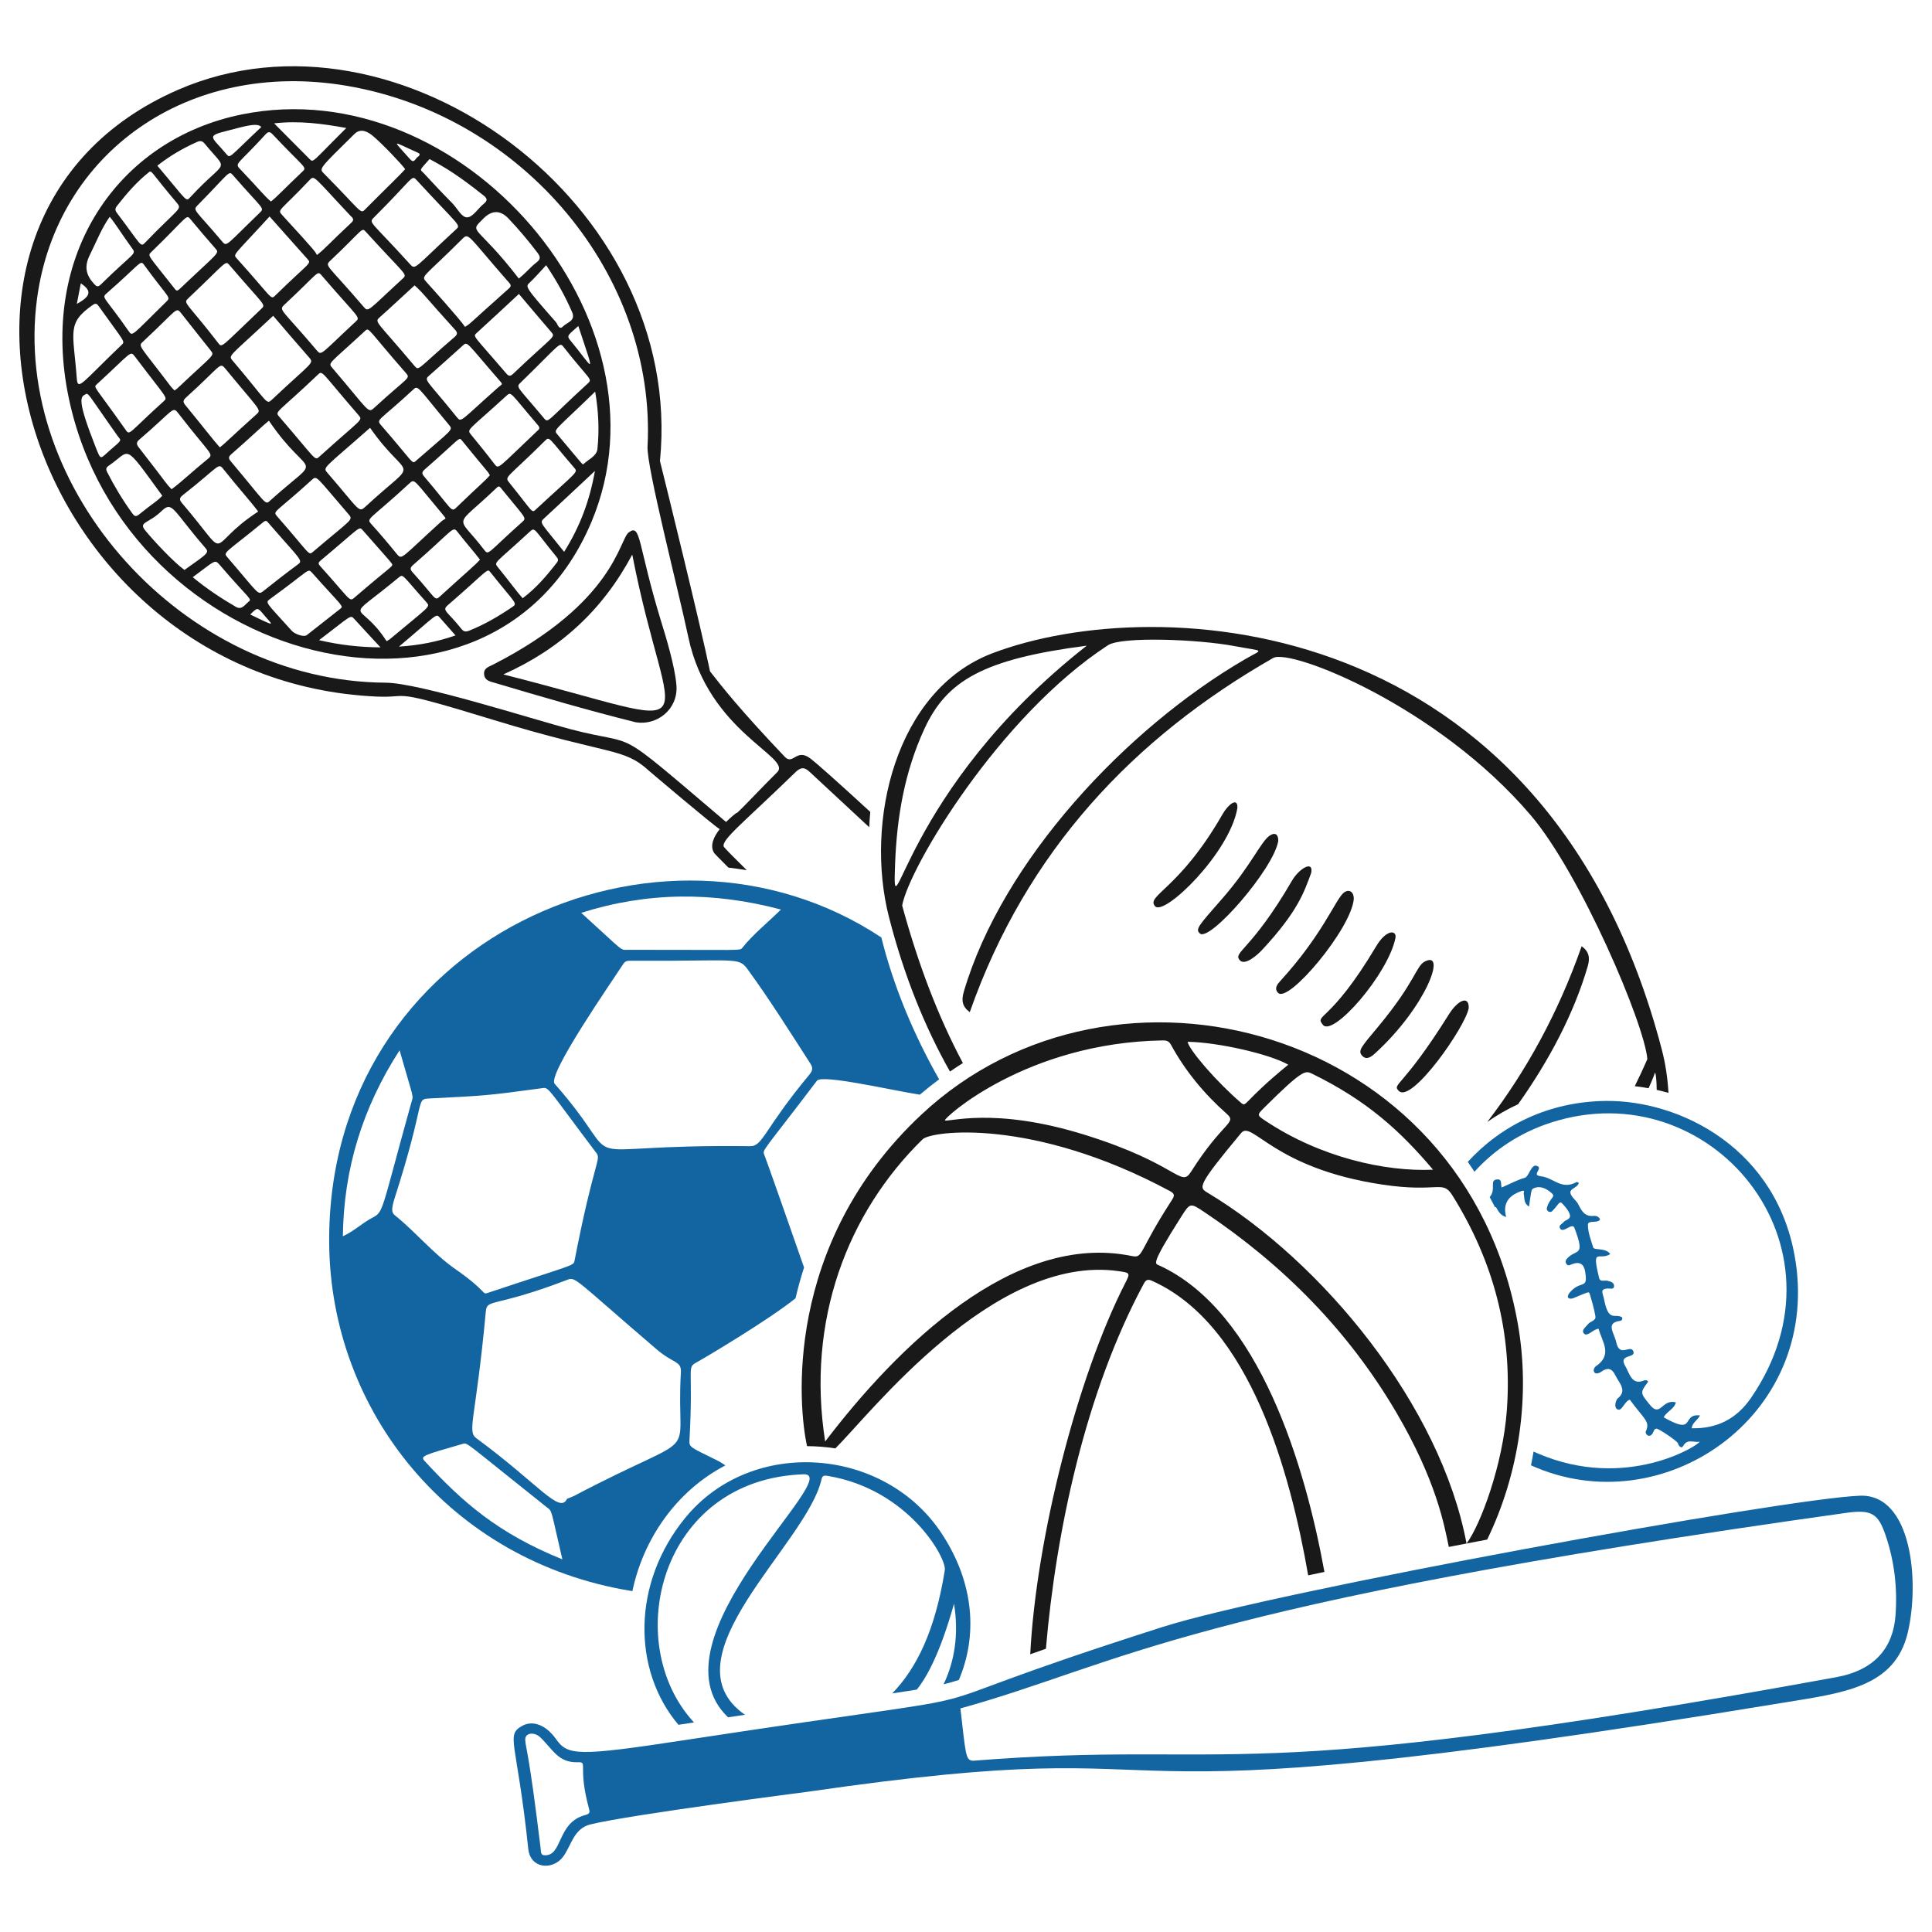
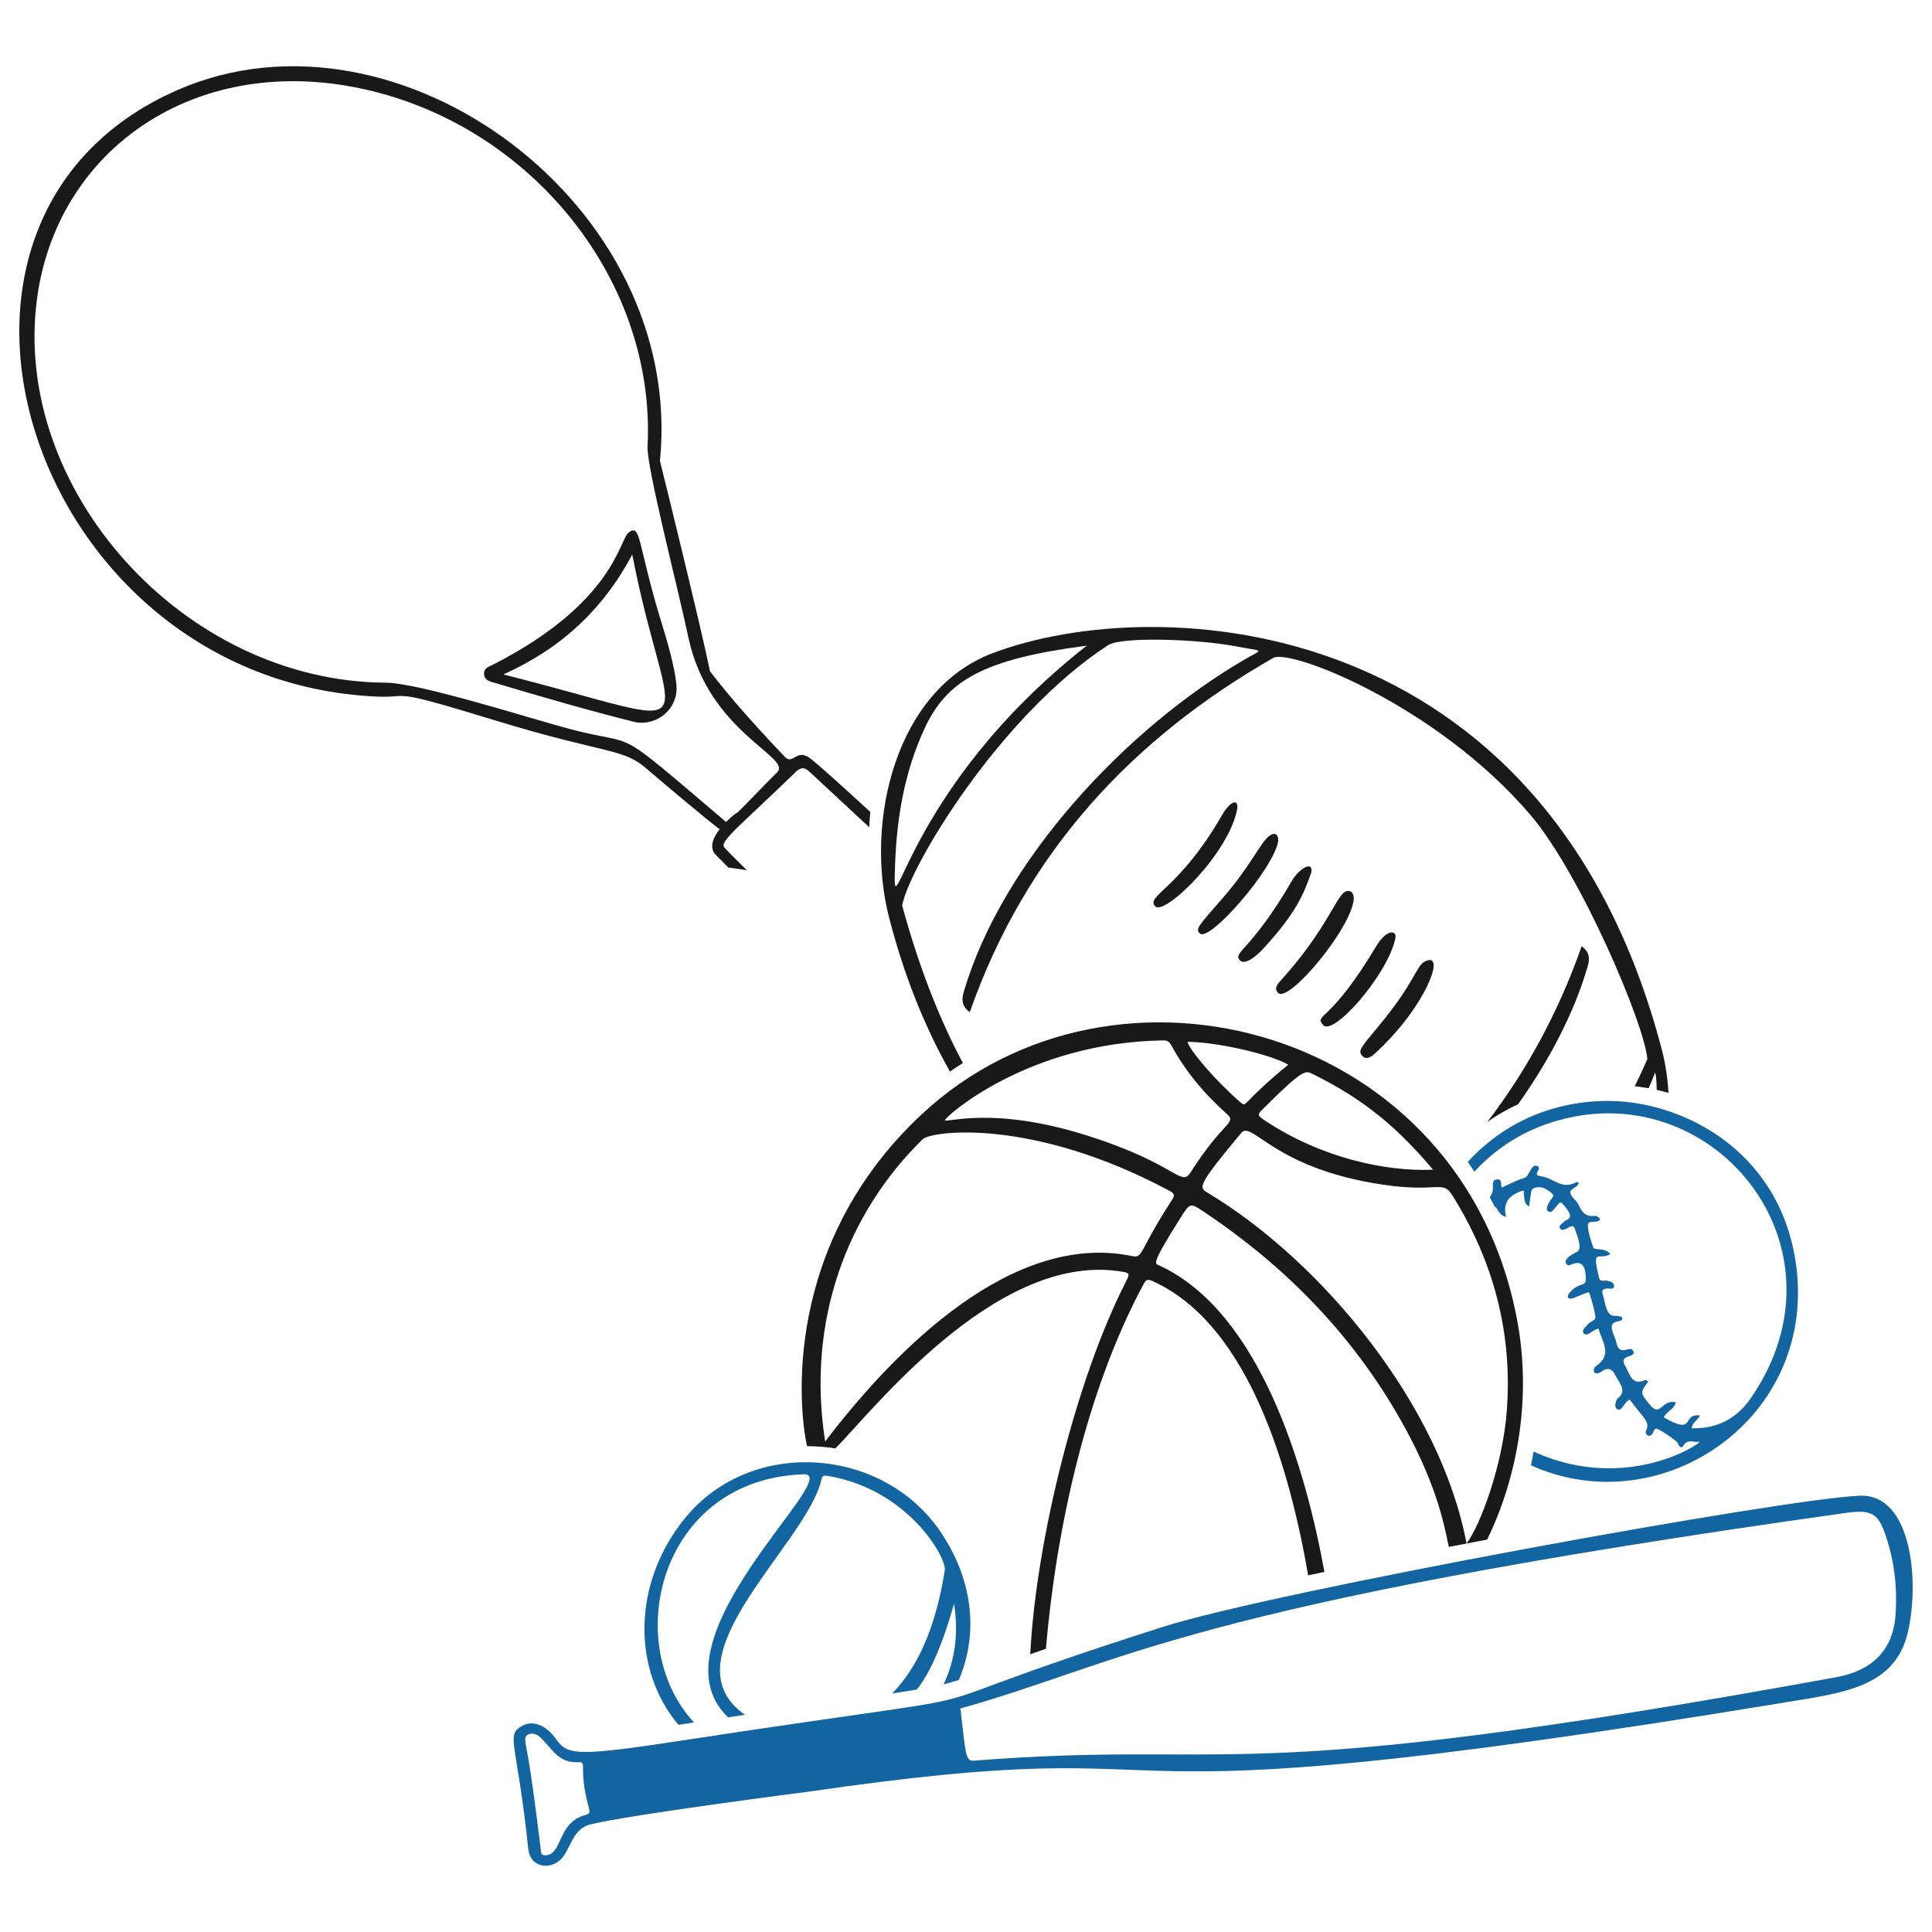
<svg xmlns="http://www.w3.org/2000/svg" version="1.1" width="175" height="175">
  <svg fill="none" viewBox="0 0 200 200" id="Doing-Sports--Streamline-Brooklyn.svg" x="0" y="0" width="175" height="175">
    <desc>Doing Sports Streamline Illustration: https://streamlinehq.com</desc>
    <g id="doing-sports--hobbies-leisure-doing-sports">
      <g id="racket">
-         <path id="vector" fill="#191919" d="M25.041 11.844C12.231 14.436 3.985 26.335 7.127 41.24C12.998 69.082 50.905 78.702 61.251 53.973C69.986 33.097 47.815 7.234 25.04 11.843L25.041 11.844ZM27.291 61.162C26.671 61.653 26.869 61.556 23.556 57.71C23.066 57.142 23.21 57.361 27.24 54.063C27.566 53.795 27.648 53.974 27.813 54.164C31.229 58.101 31.423 58.006 30.78 58.474C29.598 59.339 28.444 60.252 27.291 61.162ZM25.905 63.612C26.649 62.87 26.664 62.86 27.273 63.595C28.192 64.702 28.834 65.037 25.905 63.612ZM47.048 34.894C43.186 38.205 43.383 38.443 42.901 37.869C38.98 33.19 38.714 33.37 39.315 32.838C40.47 31.815 41.22 31.093 42.915 29.542C43.795 30.3 44.179 30.924 47.09 34.114C47.391 34.443 47.368 34.619 47.048 34.894ZM47.896 35.779C48.425 35.301 48.242 35.415 51.736 39.424C52.095 39.836 51.984 39.739 51.561 40.113C47.629 43.59 47.773 43.784 47.285 43.177C44.167 39.303 43.854 39.389 44.407 38.901C45.58 37.87 46.736 36.824 47.897 35.78L47.896 35.779ZM42.004 38.6C42.542 39.214 42.266 38.973 38.774 42.186C38.065 42.839 38.279 42.615 34.41 38.098C33.924 37.53 34.017 37.75 37.796 34.251C38.223 33.855 38.013 34.043 42.005 38.599L42.004 38.6ZM36.805 33.306C33.197 36.657 33.288 36.855 32.806 36.285C29.175 31.992 28.811 32.128 29.436 31.547C32.99 28.234 32.834 27.976 33.266 28.477C37.184 33.028 37.353 32.796 36.805 33.306ZM31.938 36.935C32.571 37.653 32.416 37.35 28.18 41.345C27.535 41.953 27.809 41.717 24.085 37.338C23.595 36.761 23.72 36.967 28.279 32.691C29.55 34.171 30.728 35.564 31.937 36.934L31.938 36.935ZM27.04 31.98C22.756 36.046 23.01 36.052 22.56 35.471C19.184 31.101 18.904 31.433 19.544 30.828C23.482 27.106 23.31 26.922 23.762 27.451C27.404 31.714 27.56 31.487 27.04 31.98ZM21.778 36.243C22.26 36.855 22.178 36.59 18.375 40.192C18.295 40.268 18.194 40.328 18.069 40.424C17.923 40.27 17.793 40.153 17.688 40.016C14.378 35.633 14.26 35.867 14.82 35.348C18.384 32.039 18.201 31.718 18.763 32.436C19.76 33.711 20.775 34.973 21.778 36.243ZM19.242 41.166C22.992 37.784 22.717 37.42 23.367 38.21C26.831 42.424 27.088 42.403 26.584 42.856C23.862 45.302 23.319 45.889 22.755 46.31C22.117 45.608 21.105 44.271 19.21 41.969C18.957 41.662 18.901 41.473 19.243 41.164L19.242 41.166ZM23.912 47.05C25.961 45.264 27.072 44.164 27.84 43.554C32.171 49.949 33.626 46.716 27.92 51.862C27.433 52.301 27.58 52.146 23.921 47.791C23.716 47.547 23.572 47.347 23.913 47.05H23.912ZM28.888 43.117C28.416 42.571 28.737 42.761 32.909 38.782C33.412 38.302 33.225 38.495 37.118 42.98C37.599 43.533 37.46 43.299 33.046 47.285C32.561 47.723 32.742 47.581 28.889 43.116L28.888 43.117ZM38.31 44.287C42.376 50.109 43.598 47.122 37.864 52.418C37.101 53.122 37.312 52.899 33.903 48.957C33.383 48.356 33.481 48.553 38.31 44.287ZM39.46 44.03C38.888 43.372 39.239 43.62 42.735 40.366C43.304 39.836 43.128 39.965 46.444 43.94C46.955 44.551 46.888 44.349 43.044 47.718C42.629 48.083 42.837 47.913 39.46 44.03ZM43.967 48.596C47.651 45.389 47.484 45.188 47.816 45.597C50.724 49.183 50.386 48.641 50.715 49.195C50.157 49.84 49.798 50.072 47.234 52.546C46.678 53.082 46.818 52.731 43.901 49.318C43.641 49.014 43.678 48.847 43.967 48.596ZM48.754 44.985C48.288 44.417 48.467 44.594 52.412 40.983C52.947 40.494 52.764 40.602 55.693 44.023C55.981 44.358 55.76 44.475 55.544 44.678C51.479 48.518 51.64 48.632 51.17 48.015C50.388 46.989 49.572 45.983 48.753 44.984L48.754 44.985ZM52.377 38.625C49.026 34.707 48.922 34.854 49.333 34.481C50.799 33.152 52.239 31.799 53.715 30.431C54.847 31.766 55.947 33.073 57.06 34.368C57.546 34.933 57.369 34.656 53.095 38.718C52.77 39.028 52.597 38.882 52.377 38.625ZM52.701 29.844C48.176 33.871 48.828 33.398 48.138 33.837C47.649 33.075 44.512 29.603 44.154 29.206C43.537 28.522 43.765 28.821 47.816 24.774C48.551 24.039 48.305 24.256 52.628 29.183C52.813 29.395 53.014 29.565 52.701 29.844ZM47.214 23.741C42.785 27.819 43.028 27.993 42.417 27.318C38.39 22.867 38.116 23.101 38.716 22.504C42.779 18.46 42.598 18.07 43.099 18.613C47.563 23.461 47.735 23.262 47.214 23.741ZM41.669 28.86C38.04 32.189 38.153 32.359 37.638 31.755C33.855 27.325 33.565 27.576 34.214 26.965C37.633 23.738 37.417 23.495 37.874 23.999C42.033 28.577 42.225 28.349 41.669 28.86ZM36.379 23.045C34.13 25.14 33.64 25.764 32.808 26.396C32.59 26.02 32.915 26.3 29.2 22.249C28.673 21.675 28.975 21.9 32.044 18.641C32.556 18.098 32.434 18.25 36.277 22.332C36.472 22.539 36.742 22.709 36.379 23.045ZM31.82 26.806C32.278 27.318 32.105 27.061 28.467 30.618C28.006 31.068 28.16 30.796 24.499 26.739C24.101 26.298 24.183 26.484 27.906 22.409C29.352 24.037 30.582 25.424 31.819 26.805L31.82 26.806ZM26.834 22.075C23.435 25.349 23.488 25.581 23.014 25.019C20.216 21.702 19.919 21.797 20.439 21.269C23.813 17.843 23.66 17.609 24.123 18.143C27.273 21.774 27.453 21.48 26.834 22.075ZM22.288 25.713C22.751 26.24 22.667 26.052 18.651 29.864C18.278 30.218 18.241 30.09 17.972 29.747C15.311 26.364 15.248 26.492 15.652 26.1C19.458 22.409 19.264 22.147 19.718 22.695C20.559 23.71 21.416 24.722 22.288 25.713ZM17.164 31.282C13.63 34.743 13.727 34.867 13.322 34.283C10.845 30.722 10.479 30.855 11.018 30.385C14.601 27.256 14.515 26.874 14.909 27.413C17.563 31.048 17.751 30.709 17.164 31.282ZM13.971 36.916C17.27 41.277 17.398 41.13 16.95 41.534C13.33 44.802 13.445 45.117 13.028 44.526C9.823 39.985 9.656 40.119 9.989 39.813C13.641 36.462 13.469 36.255 13.971 36.916ZM14.422 45.507C18.055 42.403 17.845 41.995 18.47 42.8C21.826 47.133 22.179 46.964 21.512 47.507C19.914 48.805 18.796 49.889 17.761 50.646C17.018 49.864 17.687 50.576 14.369 46.319C14.127 46.008 14.079 45.801 14.423 45.507ZM18.93 51.251C22.695 48.302 22.568 47.859 23.113 48.546C24.618 50.443 25.882 51.828 26.728 52.954C20.984 56.704 24.149 58.298 18.856 52.097C18.556 51.746 18.544 51.553 18.93 51.25V51.251ZM28.708 53.475C28.179 52.873 28.455 53.171 32.26 49.694C32.825 49.178 32.654 49.272 36.047 53.196C36.618 53.855 36.506 53.629 32.392 57.131C31.916 57.535 32.138 57.386 28.708 53.475ZM33.183 58.03C37.275 54.622 37.145 54.425 37.545 54.884C39.503 57.125 40.358 58.038 40.599 58.4C40.647 58.687 40.579 58.52 36.663 61.889C36.148 62.331 36.24 62.023 33.136 58.595C32.915 58.35 32.954 58.221 33.183 58.03ZM38.477 54.297C37.861 53.615 38.136 53.964 42.362 50.057C42.946 49.518 42.776 49.611 45.794 53.214C46.333 53.857 46.122 53.587 45.681 53.986C41.438 57.826 41.631 58.029 41.046 57.309C40.213 56.283 39.362 55.275 38.477 54.297ZM42.764 58.486C46.932 54.866 46.856 54.413 47.351 55.048C48.374 56.361 49.113 57.165 49.688 57.938C49.144 58.548 48.467 59.078 45.533 61.752C44.977 62.26 45.162 61.958 42.726 59.261C42.45 58.956 42.421 58.783 42.765 58.485L42.764 58.486ZM51.352 50.553C51.678 50.241 51.689 50.315 52.036 50.743C54.403 53.67 54.564 53.588 54.044 54.049C50.433 57.252 50.603 57.555 50.107 56.903C47.233 53.124 46.866 54.844 51.352 50.553ZM52.773 50.029C52.173 49.285 52.344 49.676 56.41 45.636C56.919 45.13 56.762 45.317 59.432 48.41C59.877 48.925 59.783 48.737 55.461 52.749C55.034 53.145 55.187 53.019 52.774 50.03L52.773 50.029ZM56.314 43.295C53.452 39.86 53.358 40.129 53.958 39.545C58.121 35.49 57.901 35.357 58.379 35.967C61.005 39.312 61.372 39.215 60.868 39.676C56.566 43.613 56.777 43.851 56.314 43.295ZM59 35.188C58.6 34.708 58.951 34.596 59.867 33.748C61.74 39.388 61.445 38.124 59 35.188ZM59.223 32.304C59.624 33.228 58.687 33.374 58.295 33.781C57.864 34.228 57.728 33.547 57.553 33.348C54.279 29.622 54.381 29.685 54.84 29.249C55.422 28.697 55.947 28.084 56.539 27.452C57.631 29.089 58.504 30.653 59.221 32.303L59.223 32.304ZM52.645 22.628C53.701 23.74 54.687 24.911 55.617 26.134C55.919 26.532 56.022 26.794 55.553 27.156C54.826 27.719 54.662 28.045 53.709 28.838C49.269 23.075 48.461 24.198 50.051 22.614C50.933 21.735 51.802 21.74 52.643 22.627L52.645 22.628ZM44.467 16.466C46.109 17.346 47.419 18.135 50.061 20.237C50.493 20.581 50.461 20.787 50.059 21.112C49.48 21.582 48.965 22.46 48.381 22.498C47.782 22.536 47.342 21.56 46.822 21.036C45.828 20.035 44.864 19.007 43.908 17.97C43.453 17.476 43.331 17.758 44.467 16.466ZM43.271 15.816C43.624 15.973 43.348 16.169 43.206 16.274C42.993 16.431 42.867 16.951 42.464 16.494C40.559 14.331 40.46 14.563 43.271 15.816ZM38.628 14.095C39.653 14.959 41.628 17.052 41.942 17.508C41.35 18.187 40.054 19.401 37.804 21.671C37.285 22.196 37.47 21.936 33.528 17.957C33.029 17.453 32.999 17.501 36.691 13.87C37.38 13.193 38.153 13.692 38.628 14.093V14.095ZM35.849 13.251C32.325 16.747 32.453 16.872 32.066 16.481C30.895 15.299 29.717 14.116 28.376 12.77C30.981 12.476 33.333 12.797 35.849 13.251ZM28.235 13.921C31.521 17.415 31.82 17.278 31.32 17.751C29.415 19.555 28.712 20.337 28.049 20.862C27.369 20.298 26.878 19.622 24.825 17.47C24.261 16.879 24.662 17.021 27.464 13.936C27.756 13.613 27.926 13.593 28.235 13.921ZM23.585 13.521C25.129 13.137 26.627 12.632 27.05 13.149C23.705 16.291 23.84 16.435 23.442 15.959C21.901 14.119 21.256 14.099 23.585 13.521ZM20.384 14.701C20.764 14.532 20.962 14.595 21.209 14.896C23.714 17.946 23.5 16.293 19.72 20.392C19.219 20.935 19.445 20.88 16.287 17.151C17.566 16.145 18.927 15.35 20.384 14.701ZM12.091 21.34C13.106 20.044 14.2 18.77 15.481 17.776C15.783 17.726 15.559 17.744 18.291 20.986C18.889 21.695 18.57 21.436 15.038 25.101C14.521 25.637 14.668 25.421 12.158 22.116C11.963 21.859 11.839 21.663 12.091 21.34ZM9.276 26.442C10.039 24.89 10.523 23.627 11.358 22.438C11.972 23.181 12.637 24.281 13.691 25.726C14.146 26.351 13.814 26.135 10.458 29.429C10.122 29.759 9.994 29.671 9.709 29.357C8.896 28.464 8.714 27.584 9.276 26.442ZM8.364 29.33C9.526 30.106 9.419 30.659 7.953 31.459L8.364 29.33ZM7.949 39.175C7.594 34.365 6.864 33.471 9.604 31.568C9.937 31.336 10.057 31.468 10.231 31.713C12.885 35.437 12.985 35.324 12.596 35.695C8.507 39.596 8.049 40.532 7.949 39.176V39.175ZM9.877 46.225C7.943 41.32 8.349 41.088 8.822 40.832C9.187 40.634 9.02 40.676 12.173 45.128C12.531 45.633 12.736 45.46 11.417 46.582C10.347 47.492 10.487 47.771 9.877 46.225ZM13.68 53.123C12.712 51.783 11.858 50.369 11.105 48.897C10.948 48.589 10.96 48.41 11.235 48.225C13.612 46.618 12.662 45.656 16.8 51.318C16.237 51.924 15.85 52.073 14.372 53.273C14.037 53.545 13.887 53.411 13.68 53.123ZM19.093 59.001C17.97 58.184 15.986 56.066 15.036 54.911C14.307 54.025 15.373 54.21 16.707 52.922C17.856 51.812 17.8 52.706 21.202 56.656C21.678 57.209 21.651 57.198 19.093 59.001ZM19.954 59.751C22.221 58.086 22.21 57.858 22.726 58.458C25.906 62.162 26.139 61.971 25.705 62.316C25.348 62.6 25.03 63.18 24.41 62.818C22.861 61.914 21.372 60.927 19.954 59.751ZM31.762 65.746C31.447 65.991 30.495 65.624 30.212 65.309C27.512 62.309 27.415 62.399 27.963 62.001C32.086 59.017 31.847 58.78 32.304 59.292C35.452 62.824 35.605 62.724 35.231 63.017C34.072 63.924 32.924 64.842 31.761 65.745L31.762 65.746ZM33.027 66.269C36.364 63.744 36.251 63.603 36.676 64.075C37.518 65.006 38.377 65.921 39.389 67.016C37.178 66.997 35.197 66.772 33.027 66.269ZM40.018 66.373C37.121 61.847 35.304 64.736 41.287 59.771C41.754 59.383 41.632 59.544 44.132 62.334C44.595 62.853 44.494 62.697 40.342 66.181C40.28 66.233 40.202 66.267 40.018 66.373ZM41.295 66.938C45.288 63.593 45.107 63.459 45.537 63.944C46.054 64.525 46.566 65.111 47.155 65.779C45.235 66.441 43.398 66.804 41.294 66.938H41.295ZM52.976 62.874C51.584 63.816 50.135 64.662 48.567 65.287C48.184 65.438 47.989 65.385 47.743 65.075C46.311 63.272 45.711 63.208 46.346 62.658C50.577 58.996 50.407 58.786 50.77 59.242C53.434 62.598 53.639 62.426 52.977 62.875L52.976 62.874ZM57.659 58.224C56.535 59.674 55.508 60.869 54.108 61.931C53.556 61.33 52.813 60.286 51.531 58.707C51.086 58.158 51.281 58.339 54.856 55.025C55.396 54.525 55.275 54.799 57.578 57.607C57.742 57.808 57.859 57.964 57.658 58.223L57.659 58.224ZM58.398 57.127C55.989 54.094 55.806 54.14 56.295 53.69C58.027 52.093 59.741 50.478 61.587 48.751C61.042 51.829 60.035 54.523 58.398 57.127ZM60.425 48.026C60.3 48.147 60.438 48.223 57.721 44.999C57.251 44.442 57.362 44.681 61.612 40.543C61.963 42.605 62.047 44.545 61.846 46.478C61.768 47.221 60.933 47.536 60.425 48.026Z" stroke-width="1" />
        <path id="vector_2" fill="#191919" d="M70.024 70.946C69.87 68.931 68.848 65.658 68.508 64.555C65.958 56.264 66.388 54.169 65.085 55.116C64.106 55.826 63.63 62.37 51.037 68.803C50.588 69.033 50.035 69.165 50.119 69.843C50.195 70.455 50.733 70.546 51.174 70.677C56.004 72.115 60.931 73.552 65.814 74.77C67.998 75.133 70.216 73.443 70.026 70.946H70.024ZM52.106 69.815C57.957 67.203 62.375 63.189 65.451 57.41C69.273 77.068 74.438 75.472 52.106 69.815Z" stroke-width="1" />
        <path id="vector_3" fill="#191919" d="M51.088 74.527C63.257 78.254 64.502 77.329 67.213 79.819C67.239 79.842 73.822 85.436 74.505 85.831C73.885 86.619 73.469 87.525 73.909 88.273C73.959 88.357 74.489 88.903 75.408 89.816C76.046 89.888 76.68 89.978 77.309 90.083C75.964 88.761 75.119 87.903 74.93 87.659C74.603 86.965 77.037 85.107 82.317 79.967C82.849 79.449 83.238 79.337 83.853 79.941C83.859 79.946 86.249 82.158 89.983 85.636C90.006 85.105 90.043 84.575 90.092 84.049C86.876 81.094 84.604 79.063 83.892 78.52C82.43 77.408 82.106 79.254 81.239 78.343C76.614 73.48 74.8 71.16 73.502 69.501C72.534 64.799 68.895 50.016 68.318 47.722C70.956 21.13 41.18 -0.602 18.435 9.294C-12.283 22.658 3.194 70.518 39.001 72.109C42.712 72.273 39.963 71.12 51.088 74.527ZM3.835 30.908C5.862 15.845 19.443 6.091 35.888 8.881C54.214 11.99 67.952 28.526 67.034 46.227C66.925 48.313 70.176 60.871 71.265 66.001C73.348 75.811 82.034 78.375 80.453 79.942C78.591 81.788 77.21 83.308 76.31 84.14C76.255 84.072 75.493 84.758 75.162 85.091C62.97 74.743 66.555 77.461 59.023 75.476C55.025 74.421 43.405 70.692 39.934 70.672C18.929 70.554 1.188 50.576 3.835 30.908Z" stroke-width="1" />
      </g>
-       <path id="ball" fill="#1265a1" d="M65.466 164.712C66.596 159.312 70.013 154.345 75.089 151.701C74.858 151.531 74.58 151.346 74.052 151.087C71.428 149.798 71.333 149.816 71.374 149.083C71.799 141.367 71.035 141.624 72.135 141.017C73.151 140.455 79.677 136.563 82.355 134.396C82.603 133.319 82.897 132.255 83.236 131.208C82.287 128.473 79.288 119.93 79.131 119.567C78.889 119.006 78.91 119.344 84.567 111.878C85.092 111.187 92.265 112.861 95.221 113.322C95.869 112.771 96.534 112.242 97.218 111.732C94.617 107.163 92.502 102.136 91.237 97.044C68.421 81.922 33.814 97.136 34.077 128.708C34.221 146.085 46.579 161.612 65.288 164.684C65.347 164.693 65.407 164.702 65.466 164.712ZM80.846 94.155C79.426 95.55 77.987 96.688 76.842 98.118C76.584 98.441 76.812 98.317 65.021 98.324C64.145 98.324 64.764 98.663 60.168 94.496C67.073 92.314 73.844 92.304 80.846 94.155ZM64.487 99.837C64.68 99.539 64.855 99.455 65.196 99.457C76.392 99.517 76.431 99.022 77.407 100.361C79.706 103.516 81.773 106.824 83.888 110.1C84.184 110.559 84.124 110.838 83.778 111.255C79.077 116.91 78.977 118.669 77.663 118.652C57.436 118.397 65.714 121.598 57.417 112.191C56.609 111.274 63.463 101.43 64.489 99.838L64.487 99.837ZM38.509 126.079C37.486 126.62 36.645 127.455 35.492 127.975C35.583 120.99 37.529 114.669 41.364 108.728C42.89 114.078 42.816 113.287 42.577 114.15C39.379 125.645 39.746 125.425 38.509 126.079ZM40.876 123.956C44.152 113.783 42.973 113.789 44.446 113.713C50.192 113.418 50.223 113.45 56.176 112.64C56.833 112.551 56.658 112.63 61.745 119.37C62.253 120.043 61.466 120.273 59.484 130.467C59.367 131.07 59.608 130.798 50.532 133.827C49.844 134.056 50.571 133.771 47.137 131.375C44.854 129.781 43.102 127.61 40.956 125.873C40.593 125.579 40.418 125.379 40.876 123.956ZM43.969 151.256C43.491 150.736 43.715 150.674 47.915 149.465C48.41 149.323 48.079 149.247 56.591 156.02C57.203 156.507 56.952 156.02 58.217 161.423C51.559 158.733 47.899 155.521 43.969 151.256ZM58.7 155.149C57.946 156.798 55.759 153.626 49.324 148.893C48.316 148.152 49.242 147.043 50.293 135.758C50.418 134.413 51.106 135.39 58.59 132.538C59.647 132.136 59.061 132.056 67.985 139.691C69.76 141.208 70.556 140.851 70.484 142.088C69.915 151.873 73.13 147.637 59.426 154.857C59.186 154.964 58.947 155.067 58.7 155.149Z" stroke-width="1" />
      <g id="rugby ball">
        <path id="vector_4" fill="#191919" d="M140.143 93.071C139.889 96.129 133.387 103.871 132.315 102.788C131.861 102.33 132.233 101.883 132.555 101.53C136.83 96.844 138.175 93.307 139.028 92.482C139.499 92.028 140.146 92.151 140.143 93.071Z" stroke-width="1" />
        <path id="vector_5" fill="#191919" d="M142.384 109.009C141.971 109.388 141.499 109.753 141.059 109.338C140.476 108.789 140.939 108.368 142.693 106.251C146.554 101.594 146.571 100.018 147.493 99.538C149.817 98.327 147.59 104.247 142.384 109.009Z" stroke-width="1" />
        <path id="vector_6" fill="#191919" d="M128.093 83.651C127.306 88.293 120.526 94.872 119.577 93.817C118.58 92.707 122.08 92.109 126.575 84.257C127.144 83.263 128.16 82.469 128.093 83.651Z" stroke-width="1" />
        <path id="vector_7" fill="#191919" d="M132.328 87.041C131.863 89.945 125.234 97.526 124.218 96.638C123.719 96.201 124.022 95.878 126.486 93.069C129.549 89.574 130.517 87.105 131.452 86.493C132.005 86.129 132.336 86.378 132.327 87.041H132.328Z" stroke-width="1" />
        <path id="vector_8" fill="#191919" d="M135.736 90.36C135.021 92.266 134.426 94.282 130.653 98.332C130.206 98.813 128.887 100.02 128.34 99.4C127.596 98.556 129.522 98.427 133.752 91.159C134.481 89.907 135.996 89.011 135.736 90.36Z" stroke-width="1" />
        <path id="vector_9" fill="#191919" d="M144.454 97.105C143.718 100.804 137.999 107.393 136.946 106.09C136.036 104.965 137.686 105.969 142.466 97.951C143.534 96.158 144.619 96.279 144.454 97.105Z" stroke-width="1" />
-         <path id="vector_10" fill="#191919" d="M152.044 104.339C151.755 106.219 146.125 114.301 144.795 112.923C144.075 112.177 145.206 112.65 149.993 104.998C150.888 103.567 152.061 102.987 152.044 104.339Z" stroke-width="1" />
        <path id="vector_11" fill="#191919" d="M163.734 97.95C161.319 104.824 158.017 110.853 153.961 116.145C154.953 115.445 156.019 114.828 157.155 114.305C160.398 109.737 162.942 104.882 164.358 100.041C164.617 99.154 164.505 98.517 163.734 97.95Z" stroke-width="1" />
        <path id="vector_12" fill="#191919" d="M98.34 110.928C98.779 110.625 99.224 110.331 99.677 110.046C97.088 105.194 95.031 99.747 93.392 93.74C94.082 89.846 103.409 74.144 114.701 66.792C116.115 65.871 124.047 66.171 127.815 66.887C130.976 67.487 130.811 67.123 128.877 68.249C116.608 75.39 103.743 89.09 99.766 102.687C99.507 103.573 99.618 104.211 100.39 104.778C106.248 88.1 117.347 76.381 131.799 68.113C133.57 67.101 148.811 73.061 158.459 84.393C163.626 90.462 170.257 106.046 170.533 109.643C170.121 110.591 169.686 111.525 169.231 112.442C169.716 112.496 170.193 112.568 170.661 112.653C171.133 111.606 171.34 111.014 171.34 111.014C171.428 111.263 171.492 111.905 171.502 112.824C171.914 112.916 172.319 113.02 172.718 113.135C172.637 111.648 172.419 110.139 172.027 108.64C160.114 63.105 119.736 61.168 102.74 67.622C92.663 71.448 89.511 85.121 92.025 94.931C93.582 101.007 95.737 106.315 98.341 110.929L98.34 110.928ZM92.657 89.497C92.833 84.626 93.636 79.894 95.703 75.43C98.005 70.456 101.784 68.226 112.5 66.84C93.32 81.885 92.363 97.67 92.657 89.497Z" stroke-width="1" />
      </g>
      <path id="baseball" fill="#1265a1" d="M185.872 130.552C184.098 118.963 173.978 113.858 166.178 113.969C160.246 114.052 155.352 116.547 151.944 120.275C152.18 120.613 152.411 120.954 152.636 121.299C154.661 119.055 157.315 117.257 160.566 116.207C177.073 110.87 192.122 128.938 181.252 144.726C179.769 146.879 177.755 147.91 175.124 147.854C175.173 147.262 175.752 147.02 175.98 146.522C173.982 146.312 175.641 148.669 172.225 146.72C172.556 146.089 173.311 145.875 173.488 145.174C172.024 144.78 171.906 146.802 170.786 145.415C169.789 144.18 169.761 144.182 170.615 143.036C170.531 142.868 170.344 142.844 170.231 142.893C168.9 143.465 168.702 142.173 168.246 141.412C167.497 140.161 169.325 140.613 169.096 139.921C168.819 139.081 167.662 140.634 167.308 138.931C167.119 138.015 166.16 136.933 167.7 136.74C167.97 136.705 167.989 136.41 167.879 136.348C167.144 135.937 166.516 136.906 166.05 134.49C165.934 133.882 165.564 133.441 166.42 133.385C166.66 133.369 167.067 133.533 167.088 133.149C167.11 132.76 166.729 132.665 166.39 132.581C166.098 132.509 165.649 132.745 165.54 132.295C164.736 128.991 165.529 130.57 166.692 129.822C166.24 129.142 165.027 129.455 164.928 129.132C164.69 128.362 164.374 127.567 164.381 126.783C164.386 126.297 165.227 126.641 165.583 126.316C165.739 126.174 165.388 125.821 165 125.867C164.048 125.977 163.727 125.35 163.378 124.662C163.163 124.24 162.647 123.92 162.569 123.499C162.481 123.025 163.304 122.98 163.44 122.454C163.351 122.417 163.251 122.34 163.208 122.364C161.636 123.235 160.851 121.92 159.509 121.766C158.452 121.645 159.793 120.959 159.107 120.694C158.495 120.457 158.294 121.797 157.846 121.924C157.014 122.162 156.262 122.586 155.449 122.932C155.33 122.584 155.531 122.046 154.983 122.092C154.119 122.165 154.932 123.097 154.212 123.924C154.404 124.275 154.591 124.628 154.772 124.984C154.812 124.956 154.842 124.944 154.857 124.951C155.11 125.375 155.324 125.842 155.919 125.98C155.586 124.772 156.01 123.917 157.19 123.418C157.642 123.227 157.874 123.157 157.724 123.526C157.847 123.98 157.681 124.553 158.284 124.899C158.537 123.245 158.479 123.137 158.784 123.005C159.462 122.712 160.085 123.046 160.601 123.49C161.118 123.933 160.44 123.937 160.135 125.026C160.037 125.375 160.466 125.609 160.704 125.359C161.332 124.7 161.439 124.278 161.712 124.57C163.299 126.274 162.124 126.174 161.878 126.496C161.712 126.714 161.276 126.848 161.517 127.197C161.856 127.688 162.757 126.511 162.983 127.106C164.135 130.152 163.214 129.258 162.272 130.232C162.087 130.422 161.992 130.645 162.174 130.871C162.35 131.089 162.559 130.93 162.747 130.861C163.511 130.577 163.959 130.829 164.092 131.622C164.419 133.587 163.671 132.45 162.518 133.782C162.062 134.309 162.401 134.582 162.931 134.362C164.386 133.757 164.481 133.667 164.557 133.919C164.791 134.695 165.03 135.476 165.156 136.273C165.228 136.727 164.633 136.776 164.398 137.066C164.123 137.403 163.686 137.702 163.961 138.035C164.304 138.451 164.949 137.571 165.483 137.55C165.836 138.871 166.971 140.219 165.237 141.411C164.746 141.749 164.982 142.561 165.818 141.964C166.412 141.541 166.869 141.659 167.19 142.317C167.626 143.208 168.495 143.941 167.445 144.784C167.311 144.892 167 145.675 167.449 145.903C167.905 146.135 168.137 145.092 168.714 144.892C170.23 146.959 170.84 147.134 170.381 148.168C170.256 148.449 170.747 148.944 171.102 148.349C171.204 148.178 171.21 147.929 171.463 147.893C171.69 147.86 173.633 149.179 173.697 149.406C173.783 149.716 174.065 149.993 174.237 149.689C174.701 148.871 175.358 149.384 175.948 149.238C175.875 149.607 168.35 154.373 159.22 150.472C159.063 150.405 158.908 150.336 158.754 150.267C158.674 150.743 158.585 151.218 158.487 151.69C172.021 157.808 188.356 146.748 185.876 130.551L185.872 130.552Z" stroke-width="1" />
      <path id="basketball" fill="#191919" d="M86.472 149.937C89.968 146.516 102.836 129.771 115.769 131.585C117.025 131.762 117.021 131.772 116.454 132.883C111.503 142.597 107.259 159.303 106.649 171.249C107.155 171.07 107.694 170.879 108.273 170.678C109.304 158.555 112.365 144.106 118.388 132.918C118.636 132.455 118.829 132.396 119.279 132.6C129.456 137.164 133.592 152.553 135.422 163.079C135.975 162.962 136.536 162.844 137.104 162.725C135.129 151.853 130.411 135.777 119.987 130.989C119.567 130.797 119.075 131.011 122.223 126.042C123.206 124.49 123.187 124.477 124.716 125.502C132.844 130.954 139.576 137.746 144.548 146.219C148.694 153.285 149.51 157.878 149.98 160.137C150.59 160.019 151.202 159.901 151.815 159.784C149.136 145.502 136.898 130.607 125.003 123.466C124.106 122.928 123.886 122.807 128.486 117.287C129.621 115.927 131.809 120.947 143.118 122.631C148.965 123.502 149.314 122.089 150.355 123.753C154.61 130.563 156.574 137.954 155.988 145.979C155.578 151.616 153.28 157.815 151.822 159.782C152.53 159.647 153.239 159.511 153.95 159.377C157.287 152.508 158.445 144.442 157.118 137.005C151.635 106.283 115.363 96.655 95.36 115.405C80.981 128.883 82.668 145.84 83.548 149.704C84.556 149.71 85.532 149.791 86.476 149.937H86.472ZM135.816 111.145C141.553 113.95 144.987 117.111 148.348 121.087C143.371 121.309 136.7 119.812 131.023 116.046C130.111 115.44 130.1 115.432 130.898 114.639C134.849 110.715 135.126 110.808 135.816 111.145ZM133.361 110.217C128.554 114.145 129.078 114.678 128.457 114.149C125.944 112.001 123.087 108.68 122.94 107.847C126.017 107.882 131.455 109.114 133.361 110.217ZM120.37 107.702C120.74 107.696 121.006 107.758 121.226 108.167C122.707 110.878 124.655 113.231 126.962 115.276C128.114 116.298 126.672 115.978 123.286 121.312C122.208 123.008 122 120.503 112.313 117.481C102.78 114.506 98.034 116.245 97.818 115.97C97.667 115.777 106.226 107.926 120.371 107.704L120.37 107.702ZM95.507 117.94C96.406 117.061 106.891 115.673 121.068 123.276C121.629 123.576 121.615 123.759 121.3 124.248C117.692 129.813 118.414 130.277 117.093 130.01C104.93 127.549 92.932 139.362 85.421 149.226C83.452 136.683 87.734 125.544 95.507 117.94Z" stroke-width="1" />
      <path id="tennis ball" fill="#1265a1" d="M70.556 178.502C70.992 178.436 71.419 178.371 71.841 178.306C64.213 170.048 68.318 153.129 83.176 152.618C87.621 152.466 66.929 169.741 75.369 177.774C75.968 177.684 76.549 177.598 77.114 177.512C68.66 171.614 83.557 159.821 85.045 153.128C85.142 152.691 85.376 152.734 85.705 152.789C94.023 154.169 98.006 161.291 97.807 162.539C96.803 168.833 94.864 172.726 92.363 175.298C93.354 175.152 94.186 175.025 94.909 174.904C96.868 172.491 98.207 167.975 98.76 166.019C99.274 169.187 98.811 171.993 97.68 174.357C98.226 174.224 98.731 174.08 99.259 173.911C101.168 169.427 100.936 163.974 97.468 158.726C91.541 149.757 77.833 148.723 70.957 157.102C65.407 163.864 65.442 172.882 70.231 178.551C70.339 178.535 70.446 178.518 70.556 178.501V178.502Z" stroke-width="1" />
      <path id="bat" fill="#1265a1" d="M192.532 154.836C184.66 155.133 131.931 164.728 120.354 168.423C87.827 178.807 111.162 173.985 70.806 180.147C59.753 181.836 58.766 181.731 57.571 180.043C56.411 178.403 55.023 178.124 54.078 178.649C52.293 179.64 53.508 180.16 54.685 191.384C54.907 193.489 57.209 193.615 58.272 192.236C59.121 191.132 59.363 189.3 61.099 188.868C65.158 187.855 83.652 185.48 83.677 185.475C129.663 178.794 104.007 189.532 184.472 176.285C190.752 175.251 196.135 174.718 197.49 169.015C198.728 163.807 197.944 154.631 192.531 154.835L192.532 154.836ZM60.587 187.891C57.601 188.674 58.282 192.208 56.32 192.054C55.953 192.026 56.001 191.621 55.965 191.326C54.719 181.072 54.436 181.118 54.372 180.121C54.323 179.363 55.312 179.269 55.904 179.825C57.226 181.066 57.755 182.499 59.834 182.427C60.902 182.391 59.79 182.831 60.952 187.151C61.072 187.599 61.095 187.758 60.587 187.89L60.587 187.891ZM196.224 167.211C195.979 170.592 194.051 172.897 190.102 173.619C126.514 185.238 128.893 180.05 100.762 182.268C99.93 182.285 99.977 181.562 99.421 176.855C116.398 172.146 122.147 166.282 191.123 156.61C193.762 156.24 194.434 156.692 195.201 158.949C196.114 161.631 196.428 164.393 196.224 167.211Z" stroke-width="1" />
    </g>
  </svg>
</svg>